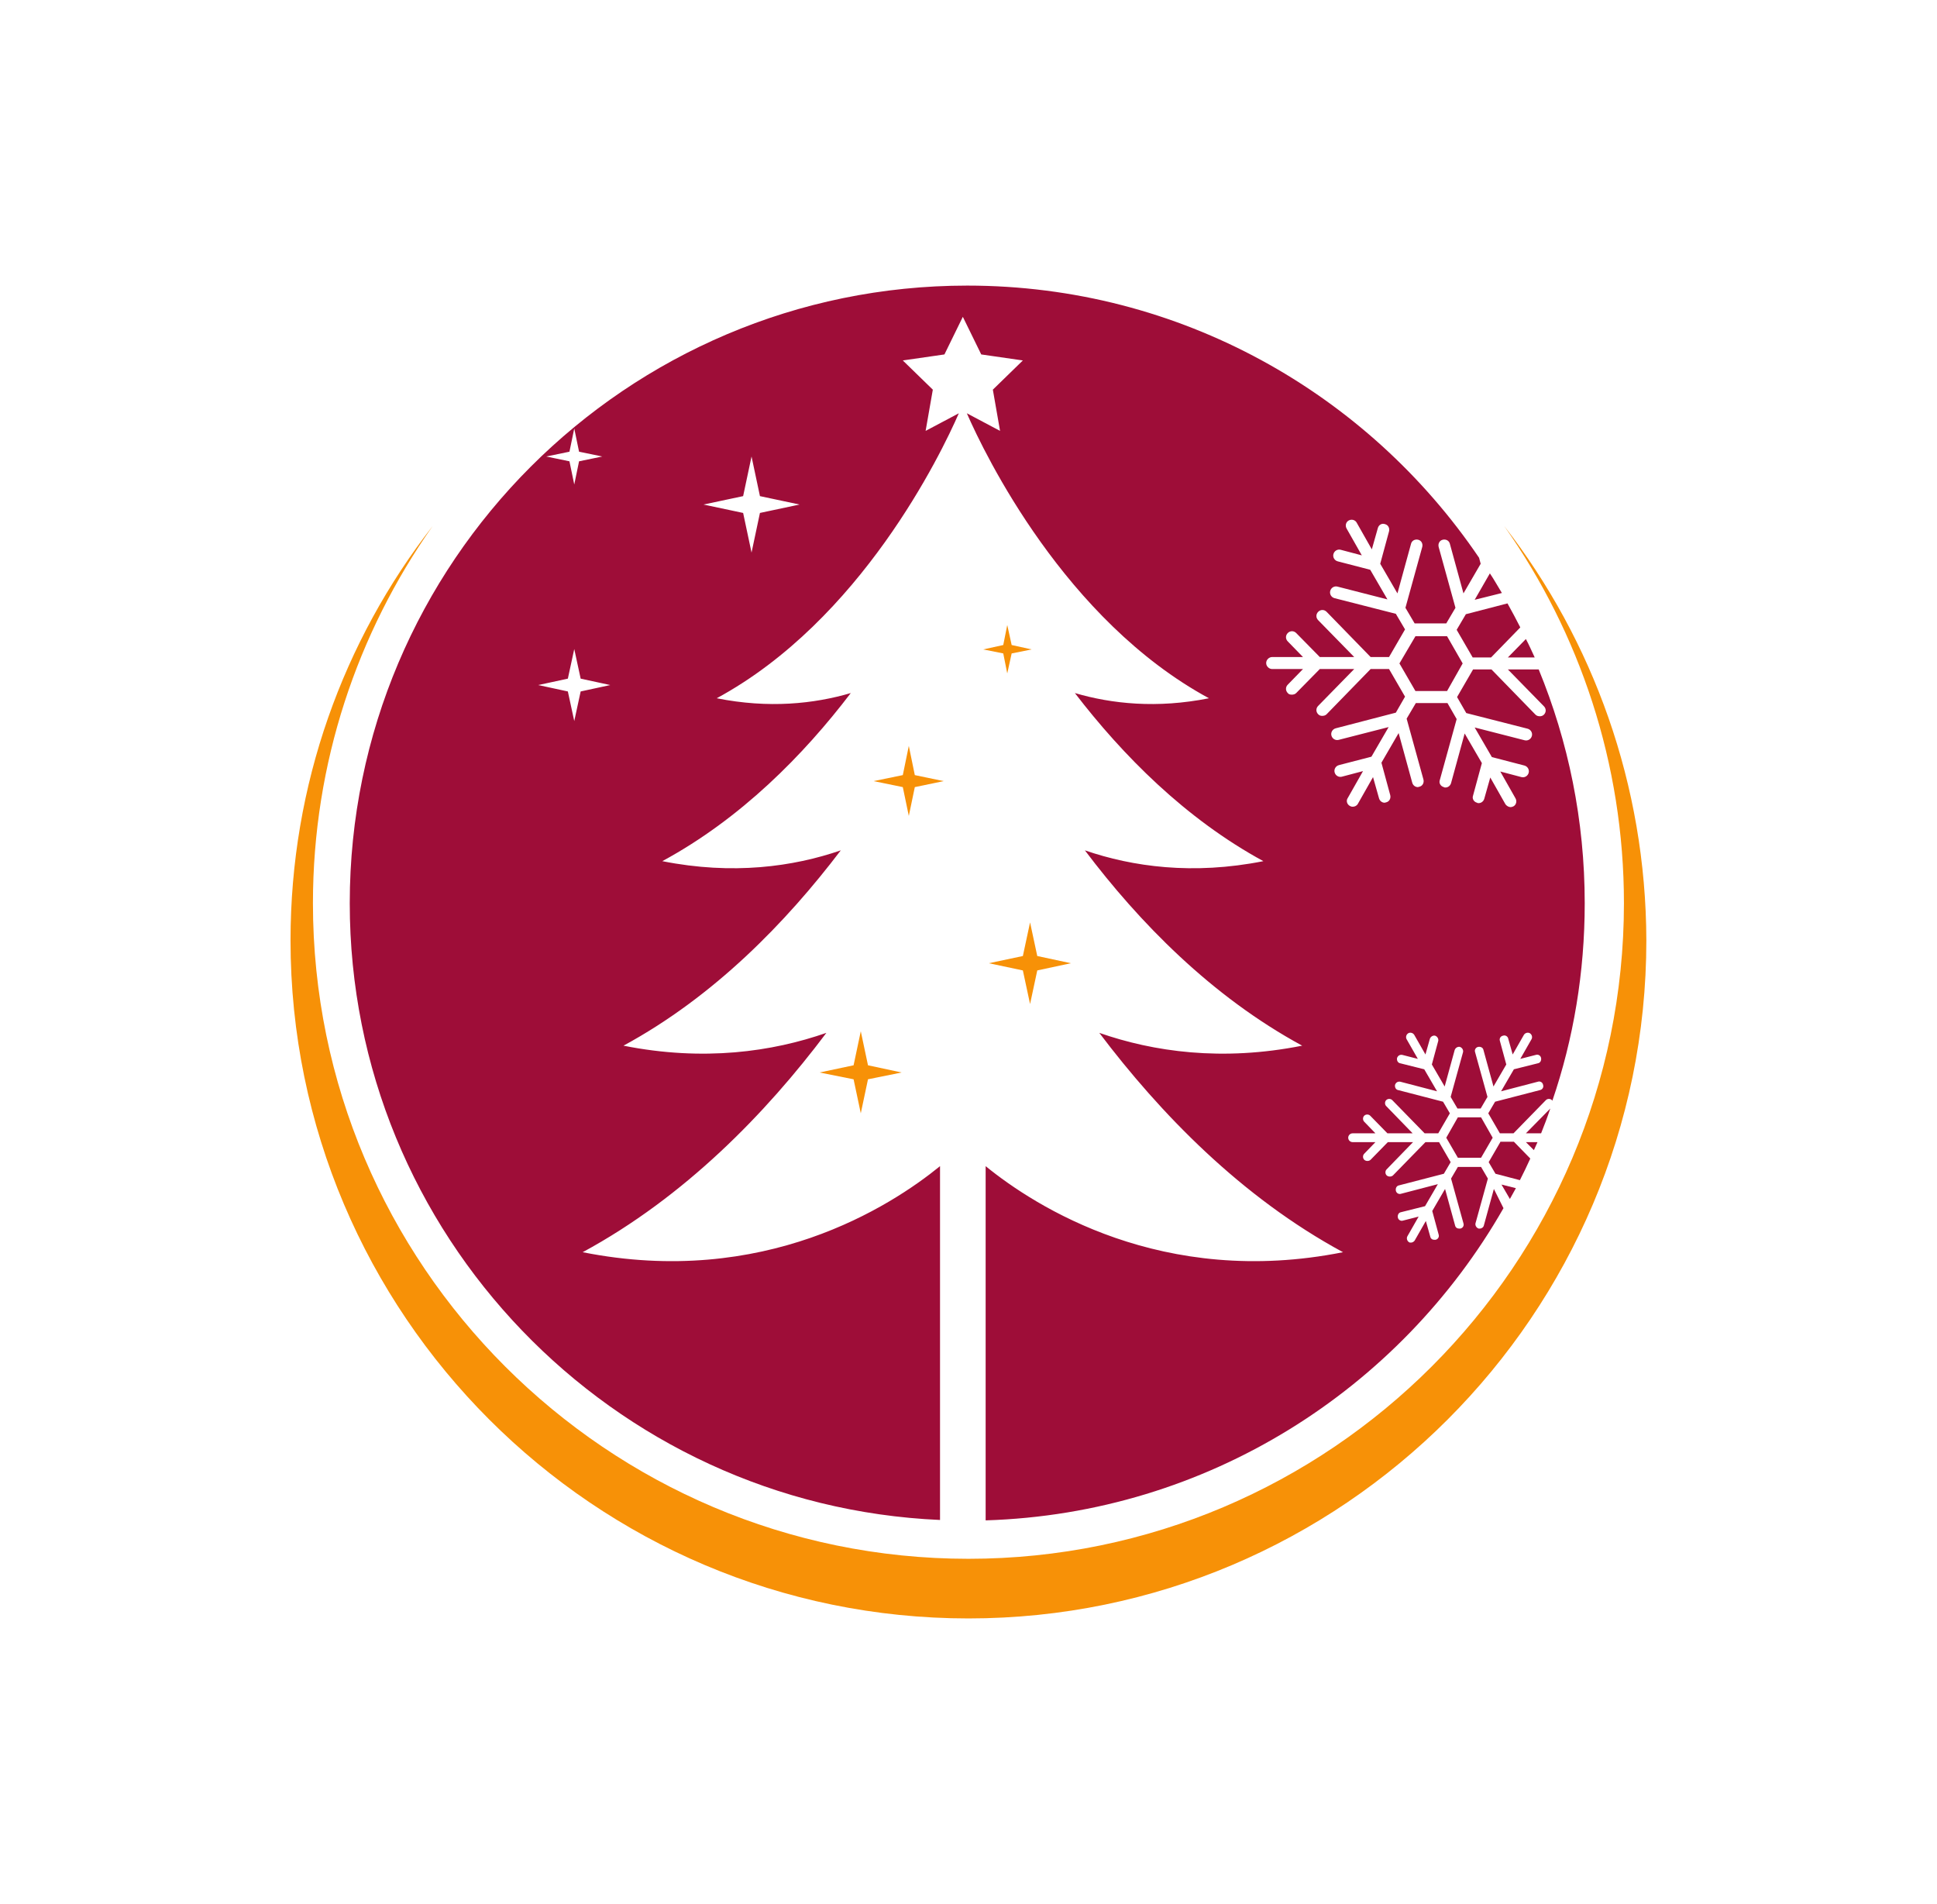
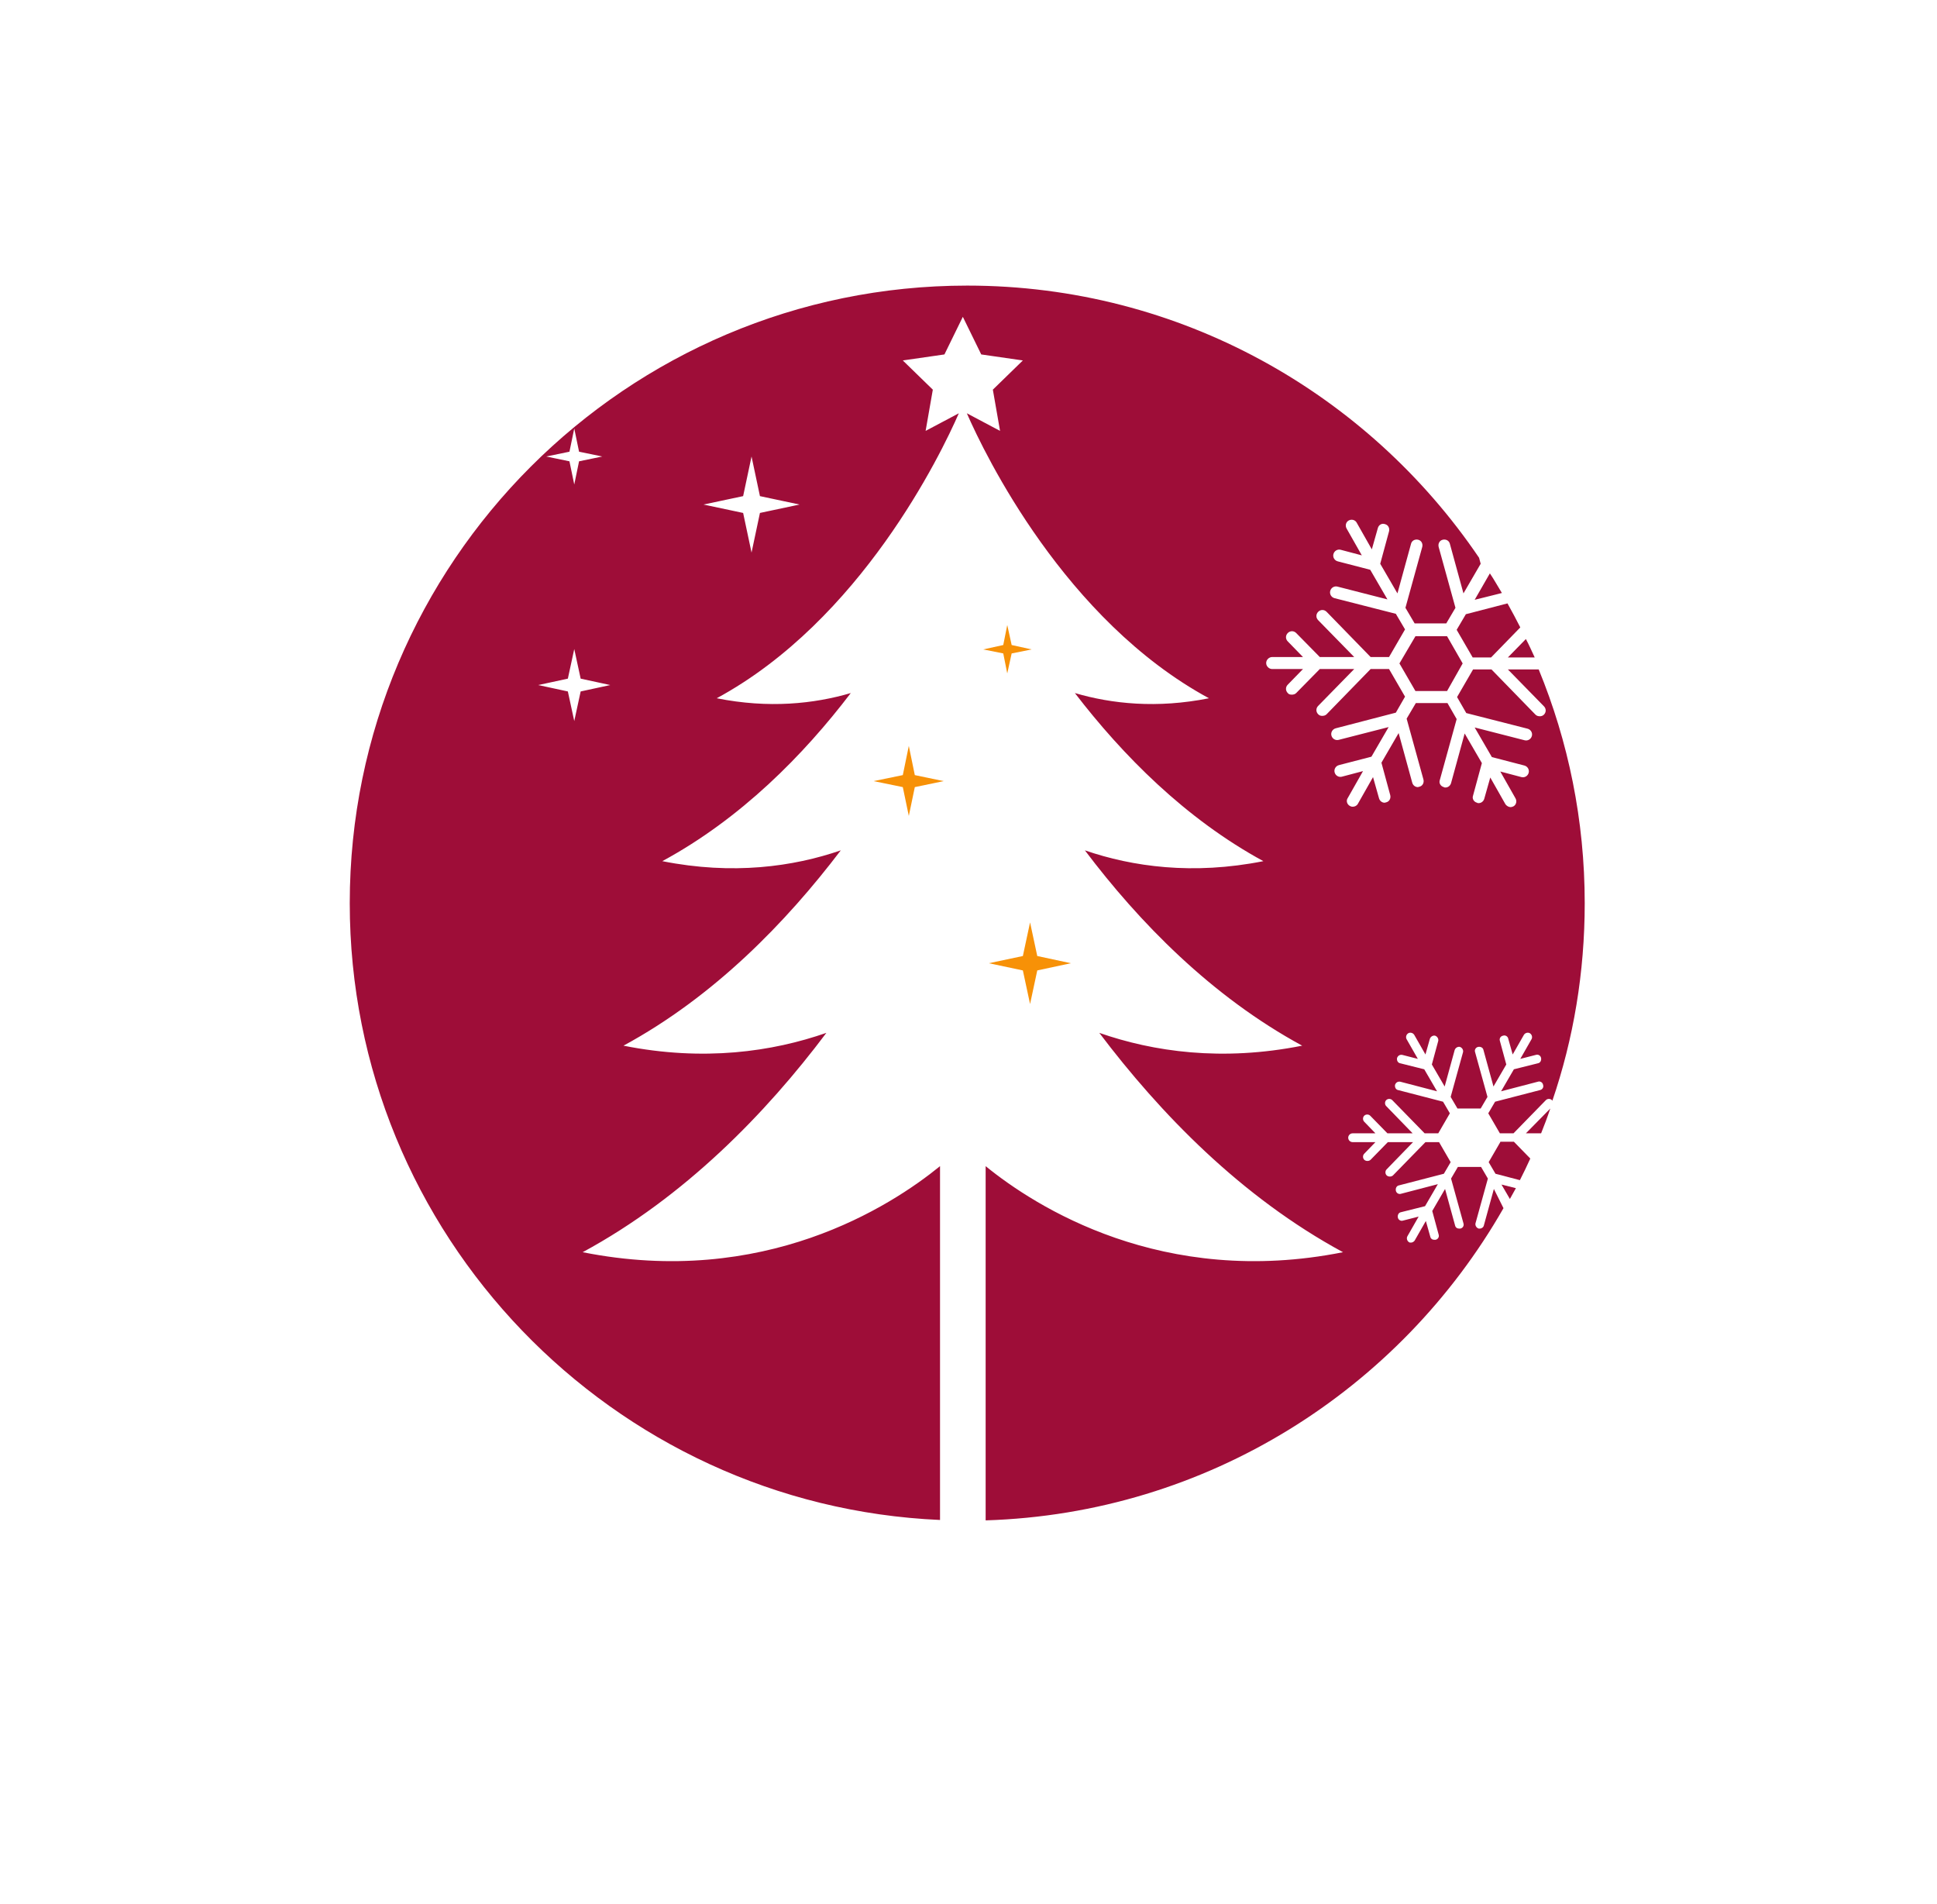
<svg xmlns="http://www.w3.org/2000/svg" width="1000" height="982.881" viewBox="0 0 1000 982.881">
  <defs />
  <path fill="#9e0d38" transform="matrix(2.066 0 0 2.066 -89.34 -96.27)" d="M 415.841 210.852 L 423.141 203.352 C 422.141 201.352 421.041 199.352 419.941 197.352 L 409.541 200.052 L 407.241 203.952 L 411.241 210.852 L 415.841 210.852 Z" />
-   <path fill="#9e0d38" transform="matrix(2.066 0 0 2.066 -89.34 -96.27)" d="M 407.541 325.752 L 404.641 330.852 L 407.541 335.852 L 413.341 335.852 L 416.241 330.852 L 413.341 325.752 Z" />
  <path fill="#9e0d38" transform="matrix(2.066 0 0 2.066 -89.34 -96.27)" d="M 428.341 329.752 C 429.141 327.752 429.941 325.652 430.641 323.552 L 424.541 329.752 L 428.341 329.752 Z" />
-   <path fill="#9e0d38" transform="matrix(2.066 0 0 2.066 -89.34 -96.27)" d="M 424.541 331.952 L 426.541 333.952 C 426.841 333.252 427.141 332.652 427.441 331.952 L 424.541 331.952 Z" />
  <path fill="#9e0d38" transform="matrix(2.066 0 0 2.066 -89.34 -96.27)" d="M 396.941 205.552 L 392.941 212.352 L 396.941 219.252 L 404.841 219.252 L 408.741 212.352 L 404.841 205.552 Z" />
  <path fill="#9e0d38" transform="matrix(2.066 0 0 2.066 -89.34 -96.27)" d="M 424.541 206.252 L 420.041 210.852 L 426.741 210.852 C 426.041 209.352 425.341 207.752 424.541 206.252 Z" />
  <path fill="#9e0d38" transform="matrix(2.066 0 0 2.066 -89.34 -96.27)" d="M 416.541 343.652 L 414.041 352.752 C 413.941 353.252 413.441 353.552 413.041 353.552 C 412.941 353.552 412.841 353.552 412.741 353.552 C 412.141 353.352 411.841 352.752 411.941 352.252 L 415.041 341.052 L 413.341 338.152 L 407.541 338.152 L 405.841 341.052 L 408.941 352.252 C 409.141 352.852 408.741 353.452 408.141 353.552 C 408.041 353.552 407.941 353.552 407.841 353.552 C 407.341 353.552 406.941 353.252 406.841 352.752 L 404.341 343.652 L 401.141 349.152 L 402.741 355.052 C 402.941 355.652 402.541 356.252 401.941 356.352 C 401.841 356.352 401.741 356.352 401.641 356.352 C 401.141 356.352 400.741 356.052 400.641 355.552 L 399.541 351.652 L 396.741 356.552 C 396.541 356.852 396.141 357.052 395.841 357.052 C 395.641 357.052 395.441 357.052 395.341 356.952 C 394.841 356.652 394.641 355.952 394.941 355.452 L 397.741 350.552 L 393.841 351.552 C 393.241 351.752 392.641 351.352 392.541 350.752 C 392.441 350.152 392.741 349.552 393.341 349.452 L 399.341 347.952 L 402.541 342.452 L 393.341 344.852 C 392.741 345.052 392.141 344.652 392.041 344.052 C 391.941 343.452 392.241 342.852 392.841 342.752 L 404.041 339.852 L 405.741 336.952 L 402.841 331.952 L 399.441 331.952 L 391.341 340.252 C 391.141 340.452 390.841 340.552 390.541 340.552 C 390.241 340.552 389.941 340.452 389.741 340.252 C 389.341 339.852 389.341 339.152 389.741 338.752 L 396.341 331.952 L 390.041 331.952 L 385.741 336.352 C 385.541 336.552 385.241 336.652 384.941 336.652 C 384.641 336.652 384.341 336.552 384.141 336.352 C 383.741 335.952 383.741 335.252 384.141 334.852 L 386.941 331.952 L 381.241 331.952 C 380.641 331.952 380.141 331.452 380.141 330.852 C 380.141 330.252 380.641 329.752 381.241 329.752 L 386.941 329.752 L 384.141 326.852 C 383.741 326.452 383.741 325.752 384.141 325.352 C 384.541 324.952 385.241 324.952 385.641 325.352 L 389.941 329.752 L 396.241 329.752 L 389.641 322.952 C 389.241 322.552 389.241 321.852 389.641 321.452 C 390.041 321.052 390.741 321.052 391.141 321.452 L 399.241 329.752 L 402.641 329.752 L 405.541 324.752 L 403.841 321.852 L 392.641 318.952 C 392.041 318.852 391.741 318.252 391.841 317.652 C 392.041 317.052 392.541 316.752 393.141 316.852 L 402.341 319.252 L 399.141 313.752 L 393.141 312.252 C 392.541 312.152 392.241 311.552 392.341 310.952 C 392.541 310.352 393.041 310.052 393.641 310.152 L 397.541 311.152 L 394.741 306.252 C 394.441 305.752 394.641 305.052 395.141 304.752 C 395.641 304.452 396.341 304.652 396.641 305.152 L 399.441 310.052 L 400.541 306.152 C 400.741 305.552 401.341 305.252 401.841 305.352 C 402.441 305.552 402.741 306.152 402.641 306.652 L 401.041 312.552 L 404.241 318.052 L 406.741 308.952 C 406.941 308.352 407.541 308.052 408.041 308.152 C 408.641 308.352 408.941 308.952 408.841 309.452 L 405.741 320.652 L 407.441 323.552 L 413.241 323.552 L 414.941 320.652 L 411.841 309.452 C 411.641 308.852 412.041 308.252 412.641 308.152 C 413.241 308.052 413.841 308.352 413.941 308.952 L 416.441 318.052 L 419.641 312.552 L 418.041 306.652 C 417.841 306.052 418.241 305.452 418.841 305.352 C 419.441 305.152 420.041 305.552 420.141 306.152 L 421.241 310.052 L 424.041 305.152 C 424.341 304.652 425.041 304.452 425.541 304.752 C 426.041 305.052 426.241 305.752 425.941 306.252 L 423.141 311.152 L 427.041 310.152 C 427.641 309.952 428.241 310.352 428.341 310.952 C 428.441 311.552 428.141 312.152 427.541 312.252 L 421.541 313.752 L 418.341 319.252 L 427.541 316.852 C 428.141 316.652 428.741 317.052 428.841 317.652 C 429.041 318.252 428.641 318.852 428.041 318.952 L 416.841 321.852 L 415.141 324.752 L 418.041 329.752 L 421.441 329.752 L 429.541 321.452 C 429.941 321.052 430.641 321.052 431.041 321.452 C 431.141 321.552 431.141 321.552 431.141 321.652 C 436.441 306.152 439.241 289.552 439.241 272.252 C 439.241 251.552 435.141 231.852 427.741 213.852 L 420.041 213.852 L 429.041 223.052 C 429.641 223.652 429.641 224.552 429.041 225.152 C 428.741 225.452 428.341 225.552 428.041 225.552 C 427.641 225.552 427.241 225.452 426.941 225.152 L 415.941 213.852 L 411.341 213.852 L 407.341 220.752 L 409.641 224.752 L 424.941 228.652 C 425.741 228.852 426.241 229.652 426.041 230.452 C 425.841 231.252 425.041 231.752 424.241 231.552 L 411.741 228.352 L 416.041 235.752 L 424.141 237.852 C 424.941 238.052 425.441 238.852 425.241 239.652 C 425.041 240.452 424.241 240.952 423.441 240.752 L 418.141 239.352 L 421.941 246.052 C 422.341 246.752 422.141 247.652 421.441 248.052 C 421.241 248.152 420.941 248.252 420.741 248.252 C 420.241 248.252 419.741 247.952 419.441 247.552 L 415.641 240.852 L 414.141 246.152 C 413.941 246.852 413.341 247.252 412.741 247.252 C 412.641 247.252 412.441 247.252 412.341 247.152 C 411.541 246.952 411.041 246.152 411.341 245.352 L 413.541 237.252 L 409.241 229.852 L 405.841 242.252 C 405.641 242.952 405.041 243.352 404.441 243.352 C 404.341 243.352 404.141 243.352 404.041 243.252 C 403.241 243.052 402.741 242.252 403.041 241.452 L 407.241 226.252 L 404.941 222.252 L 397.041 222.252 L 394.741 226.152 L 398.941 241.352 C 399.141 242.152 398.741 242.952 397.941 243.152 C 397.841 243.152 397.641 243.252 397.541 243.252 C 396.941 243.252 396.341 242.852 396.141 242.152 L 392.741 229.752 L 388.441 237.152 L 390.641 245.252 C 390.841 246.052 390.441 246.852 389.641 247.052 C 389.541 247.052 389.341 247.152 389.241 247.152 C 388.641 247.152 388.041 246.752 387.841 246.052 L 386.341 240.752 L 382.541 247.452 C 382.241 247.952 381.741 248.152 381.241 248.152 C 380.941 248.152 380.741 248.052 380.541 247.952 C 379.841 247.552 379.541 246.652 380.041 245.952 L 383.841 239.252 L 378.541 240.652 C 377.741 240.852 376.941 240.352 376.741 239.552 C 376.541 238.752 377.041 237.952 377.841 237.752 L 385.941 235.652 L 390.241 228.252 L 377.741 231.452 C 376.941 231.652 376.141 231.152 375.941 230.352 C 375.741 229.552 376.241 228.752 377.041 228.552 L 392.041 224.652 L 394.341 220.652 L 390.341 213.752 L 385.741 213.752 L 374.741 225.052 C 374.441 225.352 374.041 225.452 373.641 225.452 C 373.241 225.452 372.941 225.352 372.641 225.052 C 372.041 224.452 372.041 223.552 372.641 222.952 L 381.641 213.752 L 373.041 213.752 L 367.141 219.752 C 366.841 220.052 366.441 220.152 366.041 220.152 C 365.641 220.152 365.241 220.052 365.041 219.752 C 364.441 219.152 364.441 218.252 365.041 217.652 L 368.841 213.752 L 361.141 213.752 C 360.341 213.752 359.641 213.052 359.641 212.252 C 359.641 211.452 360.341 210.752 361.141 210.752 L 368.841 210.752 L 365.041 206.852 C 364.441 206.252 364.441 205.352 365.041 204.752 C 365.641 204.152 366.541 204.152 367.141 204.752 L 373.041 210.752 L 381.641 210.752 L 372.641 201.552 C 372.041 200.952 372.041 200.052 372.641 199.452 C 373.241 198.852 374.141 198.852 374.741 199.452 L 385.741 210.752 L 390.341 210.752 L 394.341 203.852 L 392.041 199.952 L 376.741 196.052 C 375.941 195.852 375.441 195.052 375.641 194.252 C 375.841 193.452 376.641 192.952 377.441 193.152 L 389.941 196.352 L 385.641 188.952 L 377.541 186.852 C 376.741 186.652 376.241 185.852 376.441 185.052 C 376.641 184.252 377.441 183.752 378.241 183.952 L 383.541 185.352 L 379.741 178.652 C 379.341 177.952 379.541 177.052 380.241 176.652 C 380.941 176.252 381.841 176.452 382.241 177.152 L 386.041 183.852 L 387.541 178.552 C 387.741 177.752 388.541 177.252 389.341 177.552 C 390.141 177.752 390.541 178.552 390.341 179.352 L 388.141 187.452 L 392.441 194.852 L 395.841 182.452 C 396.041 181.652 396.841 181.252 397.641 181.452 C 398.441 181.652 398.841 182.452 398.641 183.252 L 394.441 198.452 L 396.741 202.352 L 404.641 202.352 L 406.941 198.452 L 402.741 183.252 C 402.541 182.452 402.941 181.652 403.741 181.452 C 404.541 181.252 405.341 181.652 405.541 182.452 L 408.941 194.852 L 413.241 187.452 L 412.841 185.952 C 385.041 144.952 338.141 117.952 284.941 117.952 C 199.841 117.952 130.641 187.152 130.641 272.252 C 130.641 355.052 196.241 422.752 278.141 426.352 L 278.141 337.952 C 265.741 348.052 234.041 368.452 188.841 359.452 C 214.341 345.652 234.641 324.752 249.741 304.652 C 236.241 309.352 219.141 311.852 199.041 307.852 C 221.741 295.552 239.741 276.952 253.341 259.052 C 241.441 263.152 226.341 265.252 208.741 261.752 C 228.341 251.152 244.041 235.252 255.841 219.752 C 246.641 222.452 235.341 223.652 222.341 221.052 C 258.341 201.552 278.341 160.152 282.841 149.852 L 274.541 154.252 L 276.341 143.952 L 268.841 136.652 L 279.241 135.152 L 283.841 125.752 L 288.441 135.152 L 298.841 136.652 L 291.341 143.952 L 293.141 154.252 L 284.841 149.852 C 289.341 160.152 309.341 201.552 345.341 221.052 C 332.341 223.652 321.041 222.452 311.841 219.752 C 323.741 235.252 339.441 251.152 358.941 261.752 C 341.341 265.252 326.241 263.152 314.341 259.052 C 327.841 276.952 345.941 295.552 368.641 307.852 C 348.541 311.852 331.441 309.352 317.941 304.652 C 333.141 324.752 353.341 345.652 378.841 359.452 C 333.741 368.452 301.941 348.052 289.541 337.952 L 289.541 426.452 C 344.941 424.752 393.041 393.752 418.941 348.452 L 416.541 343.652 Z M 185.541 159.452 L 186.741 153.652 L 187.941 159.452 L 193.741 160.652 L 187.941 161.852 L 186.741 167.652 L 185.541 161.852 L 179.741 160.652 L 185.541 159.452 Z M 188.341 219.352 L 186.741 226.752 L 185.141 219.352 L 177.741 217.752 L 185.141 216.152 L 186.741 208.752 L 188.341 216.152 L 195.741 217.752 L 188.341 219.352 Z M 233.141 174.752 L 231.041 184.652 L 228.941 174.752 L 219.041 172.652 L 228.941 170.552 L 231.041 160.652 L 233.141 170.552 L 243.041 172.652 L 233.141 174.752 Z" />
  <path fill="#9e0d38" transform="matrix(2.066 0 0 2.066 -89.34 -96.27)" d="M 418.441 342.552 L 420.541 346.152 C 421.041 345.252 421.541 344.352 422.041 343.452 L 418.441 342.552 Z" />
  <path fill="#9e0d38" transform="matrix(2.066 0 0 2.066 -89.34 -96.27)" d="M 418.541 194.752 C 417.541 193.152 416.641 191.452 415.541 189.852 L 411.741 196.452 L 418.541 194.752 Z" />
  <path fill="#9e0d38" transform="matrix(2.066 0 0 2.066 -89.34 -96.27)" d="M 418.141 331.952 L 415.241 336.952 L 416.941 339.852 L 423.041 341.452 C 423.941 339.652 424.841 337.852 425.641 336.052 L 421.541 331.852 L 418.141 331.852 Z" />
-   <path fill="#f79107" transform="matrix(2.066 0 0 2.066 -89.34 -96.27)" d="M 419.141 178.052 C 437.941 204.752 449.041 237.252 449.041 272.252 C 449.041 362.552 375.541 436.052 285.241 436.052 C 194.941 436.052 121.441 362.552 121.441 272.252 C 121.441 237.252 132.541 204.752 151.341 178.052 C 129.041 206.652 115.841 242.652 115.841 281.552 C 115.841 374.952 191.841 450.952 285.241 450.952 C 378.641 450.952 454.641 374.952 454.641 281.552 C 454.541 242.652 441.341 206.652 419.141 178.052 Z" />
  <path fill="#f79107" transform="matrix(2.066 0 0 2.066 -89.34 -96.27)" d="M 302.441 289.052 L 310.841 287.252 L 302.441 285.452 L 300.641 277.052 L 298.841 285.452 L 290.341 287.252 L 298.841 289.052 L 300.641 297.452 Z" />
-   <path fill="#f79107" transform="matrix(2.066 0 0 2.066 -89.34 -96.27)" d="M 260.141 316.252 L 268.541 314.552 L 260.141 312.752 L 258.341 304.252 L 256.541 312.752 L 248.041 314.552 L 256.541 316.252 L 258.341 324.752 Z" />
  <path fill="#f79107" transform="matrix(2.066 0 0 2.066 -89.34 -96.27)" d="M 271.841 243.252 L 279.041 241.752 L 271.841 240.252 L 270.341 232.952 L 268.841 240.252 L 261.541 241.752 L 268.841 243.252 L 270.341 250.452 Z" />
  <path fill="#f79107" transform="matrix(2.066 0 0 2.066 -89.34 -96.27)" d="M 296.041 209.852 L 301.041 208.852 L 296.041 207.752 L 294.941 202.752 L 293.941 207.752 L 288.941 208.852 L 293.941 209.852 L 294.941 214.852 Z" />
</svg>